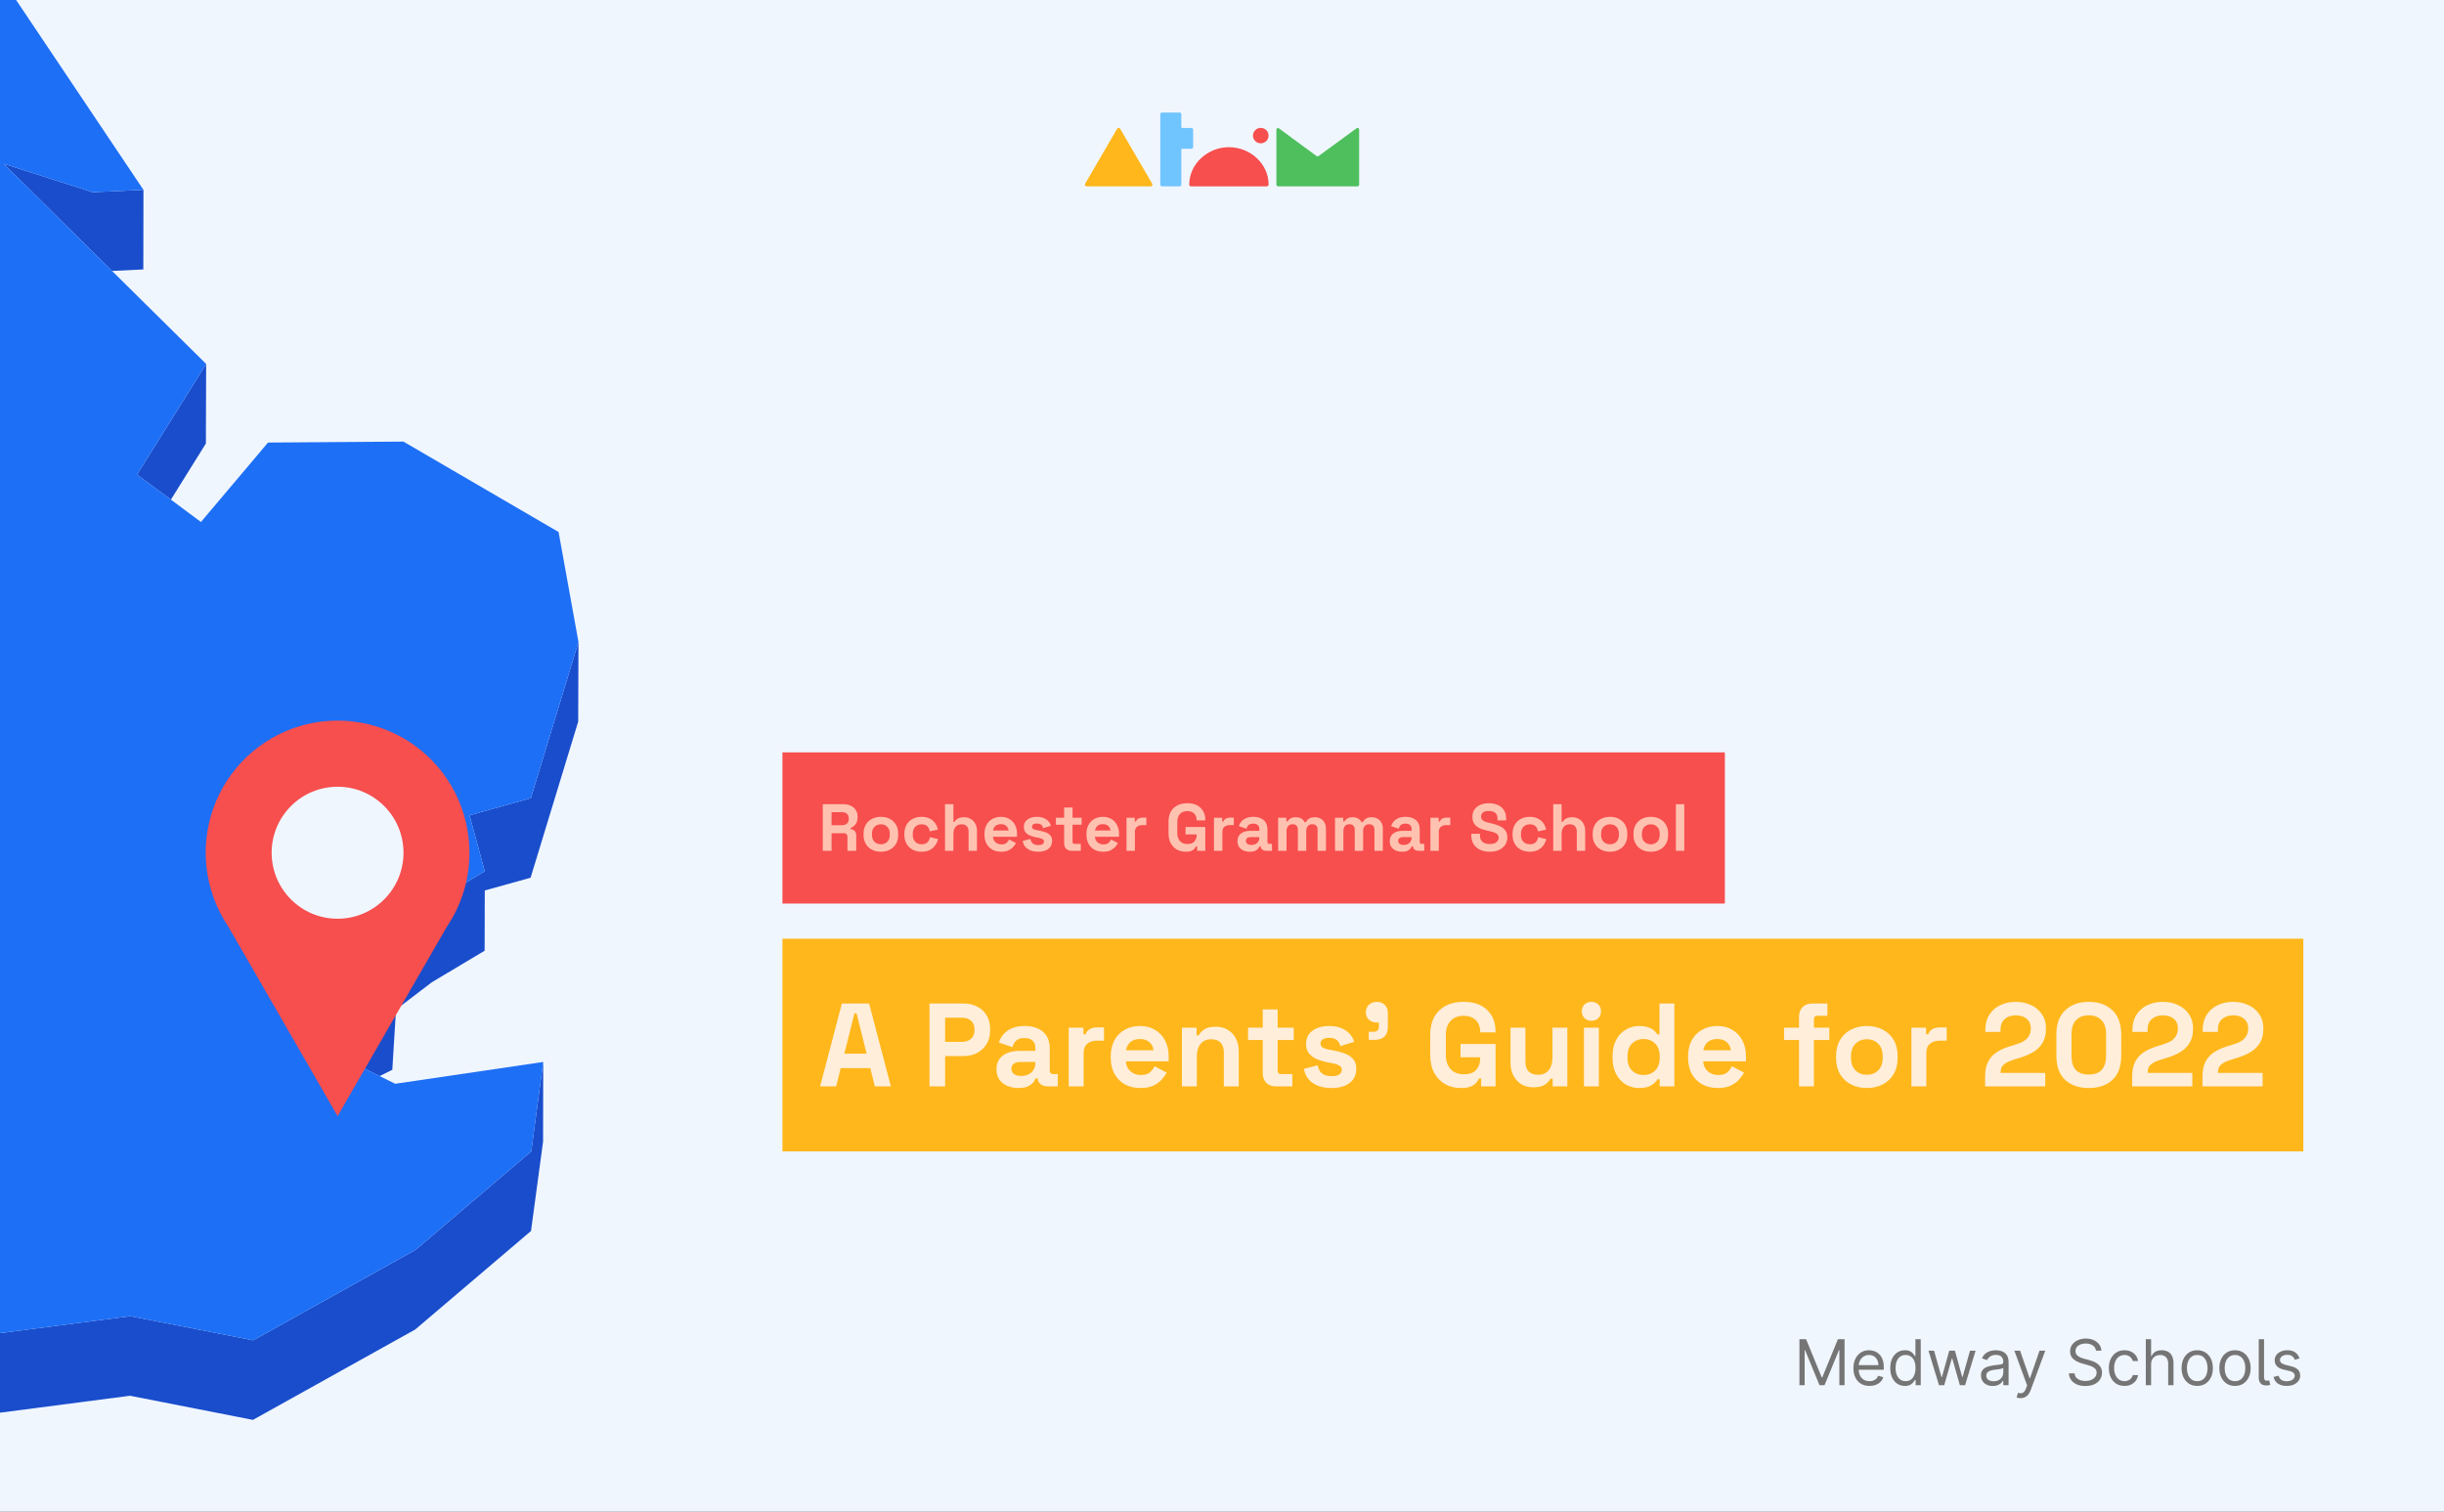
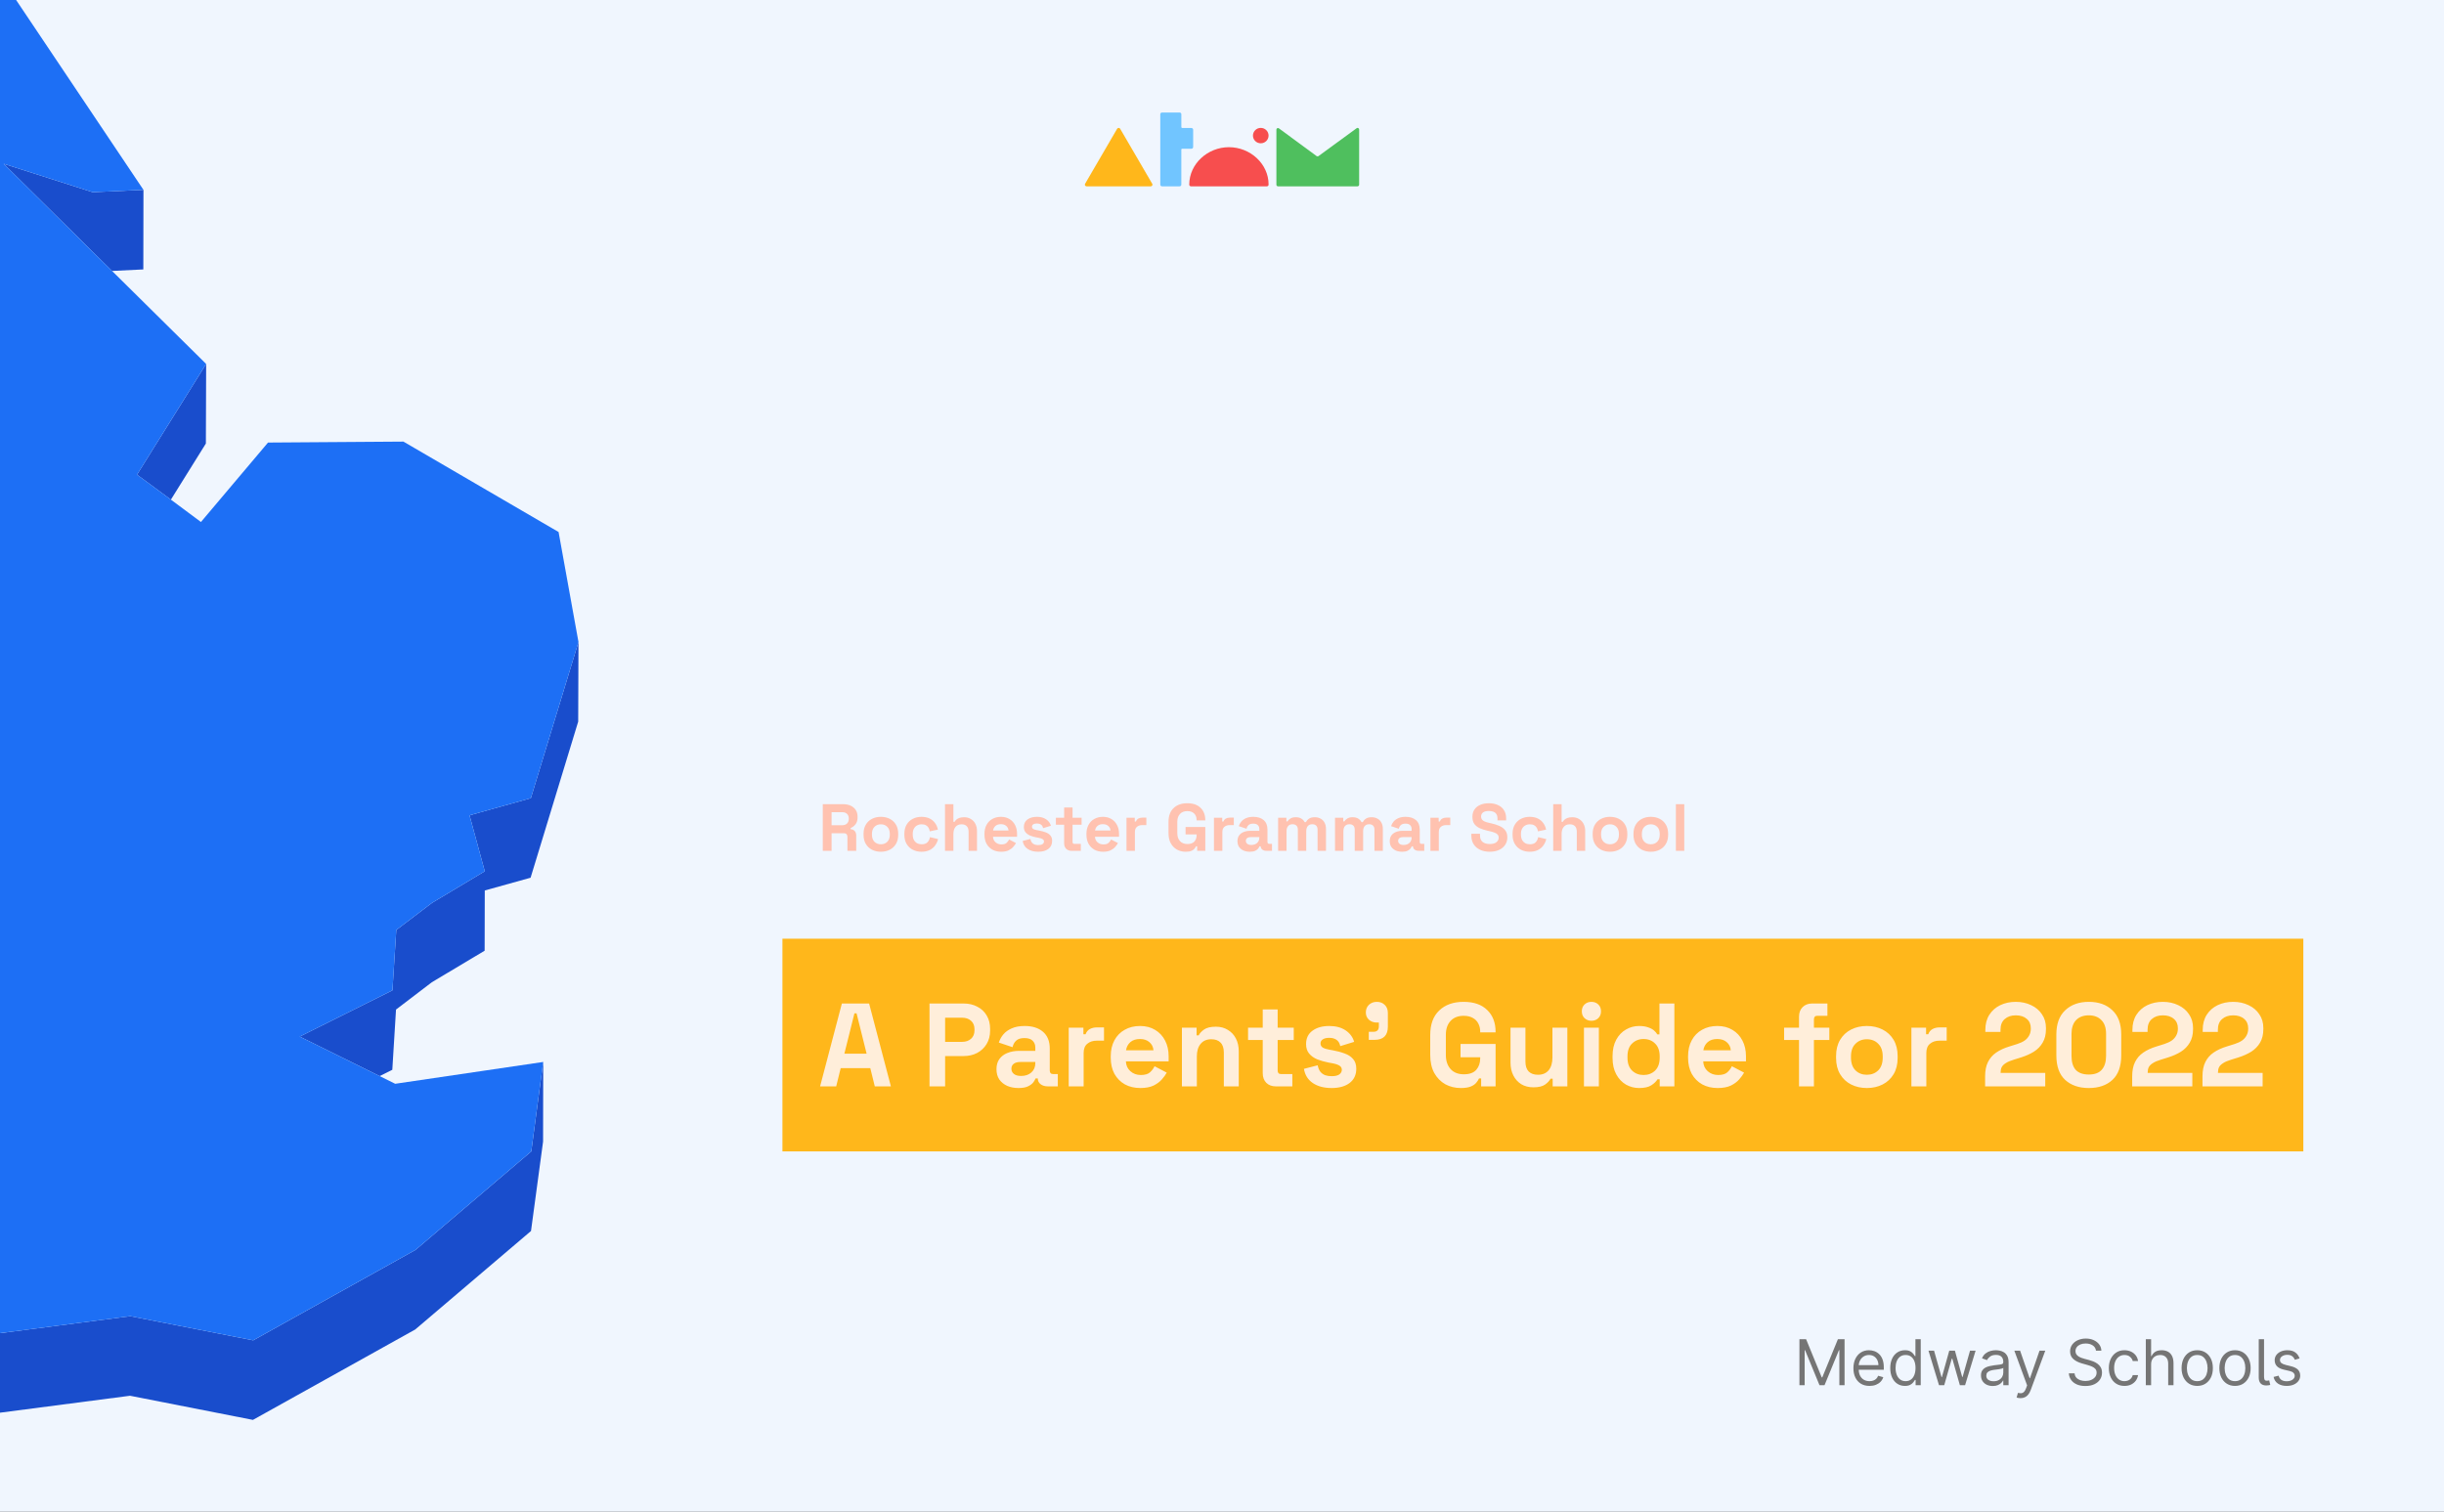
<svg xmlns="http://www.w3.org/2000/svg" width="1390" height="860" viewBox="0 0 1390 860" fill="none">
  <rect x="0" y="0" width="1390" height="860" fill="#333333" stroke="none" />
  <g clip-path="url(#clip0_40_2033)">
    <rect width="1390" height="860" fill="#F0F6FE" />
    <path d="M63.724 154.127L81.513 153.268L81.591 108.004L52.723 109.33L2.086 93.176L52.645 143.201L63.724 154.127Z" fill="#194DCC" />
    <path d="M97.196 284.224L117.091 252.304L117.247 207.04L77.924 270.02L97.196 284.224Z" fill="#194DCC" />
    <path d="M301.926 454.044L267.05 463.8L275.711 495.641L245.75 513.591L225.386 529.043L223.202 563.382L170.458 589.682L215.946 612.159L223.124 608.569L225.23 574.308L245.594 558.777L275.633 540.828L275.711 506.567L301.77 499.309L328.844 410.497L329 365.232L301.926 454.044Z" fill="#194DCC" />
    <path d="M236.309 711.039L144.009 762.469L74.101 748.733L-49.799 764.888L-95.52 766.371L-153.178 784.555L-169.875 813.04L-238.379 825.293L-263.736 807.733L-391.302 814.445L-404.176 871.338L-447.244 901.15L-579.804 887.805L-628.959 917.773L-637.151 947.352L-652.599 968.735L-676.942 939.313L-728.593 946.805L-728.749 991.992L-677.02 984.578L-652.755 1014L-637.307 992.616L-629.037 962.96L-579.882 933.07L-447.401 946.415L-404.254 916.603L-391.458 859.71L-263.892 852.998L-238.457 870.558L-169.953 858.305L-153.256 829.82L-95.676 811.636L-49.955 810.153L73.945 793.998L143.853 807.733L236.153 756.303L302.004 700.269L308.87 649.385L308.948 604.12L302.16 655.004L236.309 711.039Z" fill="#194DCC" />
    <path d="M223.202 563.382L225.386 529.043L245.75 513.591L275.711 495.641L267.05 463.8L301.926 454.044L329 365.232L317.687 302.642L229.444 251.212L152.435 251.758L114.283 296.945L97.196 284.224L77.924 270.02L117.247 207.04L63.724 154.127L52.645 143.201L2.086 93.176L52.723 109.33L81.591 108.004L-47.302 -84.215L-114.947 -107.004L-173.776 -270.893L-177.755 -314.675L-315.777 -426.042L-340.822 -418.159L-372.577 -408.17L-389.04 -403.019L-419.156 -413.477L-372.499 -450.469L-307.662 -476.847L-334.892 -501.197L-353.696 -517.898L-253.671 -668.754L-245.557 -713.707L-214.504 -749.372L-273.801 -802.207L-436.243 -794.013L-480.092 -771.848L-526.281 -748.514L-475.02 -824.449L-479.702 -827.961L-505.293 -846.769L-391.77 -963.287L-395.516 -984.592L-387.245 -1013L-429.377 -1012.69L-562.639 -962.194L-574.889 -994.036L-599.934 -961.96L-614.602 -999.655L-635.044 -993.645L-673.899 -862.144L-645.967 -826.868L-673.977 -826.712L-702.534 -826.478L-725.862 -715.268L-702.768 -684.675L-708.385 -646.746L-714.237 -607.725L-777.747 -573.074L-771.349 -517.586L-775.718 -508.845L-795.068 -470.136L-773.378 -461.941L-657.359 -564.411L-652.443 -549.037L-657.437 -540.998L-687.007 -493.08L-705.967 -462.41L-698.476 -423.466L-702.065 -395.917L-720.167 -254.27L-699.725 -254.426L-672.807 -365.715L-659.621 -371.724L-624.589 -349.482L-572.314 -287.204L-589.401 -262.152L-619.986 -217.122L-626.852 -165.067L-649.79 -164.911L-607.658 -94.283L-595.097 -101.385L-590.571 -139.313L-540.949 -101.775L-507.478 -131.587L-438.974 -150.942L-375.386 -174.979L-411.51 -116.135L-437.258 -74.148L-403.084 -10.543L-384.826 22.469L-336.609 32.771L-361.576 71.948L-361.03 149.912L-350.029 177.071L-361.186 182.3L-361.264 182.378L-370.392 186.671L-363.058 211.41L-370.47 210.942L-446.152 206.103L-496.555 226.55L-543.758 186.593L-576.059 209.303L-522.848 255.036L-547.737 278.995L-589.791 319.343L-557.334 326.211L-498.427 297.413L-477.361 381.231L-486.256 391.532L-556.32 472.775L-664.147 522.02L-638.711 550.115L-657.905 565.645L-651.819 575.089L-621.546 593.819L-580.741 582.893L-529.09 561.275L-440.847 609.115L-384.124 641.815L-274.971 578.522L-331.069 647.356L-333.098 657.423L-338.091 682.943L-377.414 683.177H-384.202L-390.912 683.256L-413.851 683.412L-516.138 698.24L-530.26 738.588L-587.529 809.919L-638.867 870.558L-708.385 914.73L-728.593 946.805L-676.942 939.313L-652.599 968.735L-637.151 947.352L-628.958 917.773L-579.804 887.805L-447.244 901.151L-404.176 871.338L-391.302 814.445L-263.736 807.734L-238.379 825.293L-169.875 813.04L-153.178 784.555L-95.52 766.371L-49.798 764.888L74.101 748.733L144.009 762.469L236.31 711.039L302.16 655.004L308.948 604.12L224.762 616.529L215.946 612.159L170.459 589.682L223.202 563.382Z" fill="#1D6FF5" />
-     <rect width="536" height="86" transform="translate(445 428)" fill="#F74E4E" />
    <path d="M467.949 484V457.47H479.47C481.138 457.47 482.591 457.761 483.829 458.342C485.067 458.923 486.027 459.744 486.709 460.805C487.391 461.866 487.732 463.117 487.732 464.557V465.012C487.732 466.604 487.353 467.892 486.595 468.878C485.837 469.863 484.902 470.583 483.791 471.038V471.72C484.801 471.771 485.585 472.125 486.141 472.782C486.696 473.413 486.974 474.26 486.974 475.321V484H481.972V476.041C481.972 475.435 481.807 474.942 481.479 474.563C481.176 474.184 480.658 473.994 479.925 473.994H472.951V484H467.949ZM472.951 469.446H478.94C480.127 469.446 481.049 469.131 481.706 468.499C482.388 467.842 482.73 466.983 482.73 465.922V465.543C482.73 464.481 482.401 463.635 481.744 463.003C481.087 462.346 480.152 462.018 478.94 462.018H472.951V469.446ZM500.991 484.531C499.121 484.531 497.441 484.152 495.95 483.394C494.46 482.636 493.285 481.536 492.426 480.096C491.567 478.656 491.137 476.925 491.137 474.904V474.298C491.137 472.276 491.567 470.545 492.426 469.105C493.285 467.665 494.46 466.566 495.95 465.808C497.441 465.05 499.121 464.671 500.991 464.671C502.861 464.671 504.541 465.05 506.032 465.808C507.523 466.566 508.697 467.665 509.556 469.105C510.416 470.545 510.845 472.276 510.845 474.298V474.904C510.845 476.925 510.416 478.656 509.556 480.096C508.697 481.536 507.523 482.636 506.032 483.394C504.541 484.152 502.861 484.531 500.991 484.531ZM500.991 480.286C502.457 480.286 503.669 479.818 504.629 478.883C505.59 477.923 506.07 476.559 506.07 474.79V474.411C506.07 472.643 505.59 471.291 504.629 470.356C503.695 469.396 502.482 468.916 500.991 468.916C499.526 468.916 498.313 469.396 497.353 470.356C496.393 471.291 495.912 472.643 495.912 474.411V474.79C495.912 476.559 496.393 477.923 497.353 478.883C498.313 479.818 499.526 480.286 500.991 480.286ZM524.084 484.531C522.265 484.531 520.61 484.152 519.119 483.394C517.653 482.636 516.491 481.536 515.632 480.096C514.773 478.656 514.343 476.913 514.343 474.866V474.335C514.343 472.289 514.773 470.545 515.632 469.105C516.491 467.665 517.653 466.566 519.119 465.808C520.61 465.05 522.265 464.671 524.084 464.671C525.878 464.671 527.419 464.987 528.708 465.618C529.996 466.25 531.032 467.122 531.815 468.234C532.624 469.32 533.154 470.558 533.407 471.948L528.783 472.933C528.682 472.175 528.455 471.493 528.101 470.887C527.747 470.28 527.242 469.8 526.585 469.446C525.953 469.093 525.158 468.916 524.197 468.916C523.237 468.916 522.366 469.131 521.582 469.56C520.824 469.964 520.218 470.583 519.763 471.417C519.334 472.226 519.119 473.224 519.119 474.411V474.79C519.119 475.978 519.334 476.988 519.763 477.822C520.218 478.631 520.824 479.25 521.582 479.679C522.366 480.084 523.237 480.286 524.197 480.286C525.638 480.286 526.724 479.919 527.457 479.187C528.215 478.429 528.695 477.443 528.897 476.23L533.521 477.33C533.192 478.669 532.624 479.894 531.815 481.006C531.032 482.092 529.996 482.951 528.708 483.583C527.419 484.215 525.878 484.531 524.084 484.531ZM537.46 484V457.47H542.235V467.513H542.918C543.12 467.109 543.436 466.705 543.865 466.301C544.295 465.896 544.863 465.568 545.571 465.315C546.303 465.037 547.226 464.898 548.337 464.898C549.803 464.898 551.079 465.239 552.165 465.922C553.277 466.579 554.136 467.501 554.742 468.688C555.349 469.851 555.652 471.215 555.652 472.782V484H550.877V473.161C550.877 471.746 550.523 470.684 549.815 469.977C549.133 469.27 548.148 468.916 546.859 468.916C545.394 468.916 544.257 469.408 543.448 470.394C542.64 471.354 542.235 472.706 542.235 474.449V484H537.46ZM569.38 484.531C567.51 484.531 565.855 484.139 564.415 483.356C563 482.547 561.888 481.423 561.08 479.983C560.297 478.517 559.905 476.799 559.905 474.828V474.373C559.905 472.403 560.297 470.697 561.08 469.257C561.863 467.791 562.962 466.667 564.377 465.884C565.792 465.075 567.434 464.671 569.304 464.671C571.149 464.671 572.753 465.088 574.117 465.922C575.482 466.73 576.543 467.867 577.301 469.333C578.059 470.773 578.438 472.453 578.438 474.373V476.003H564.756C564.807 477.292 565.287 478.34 566.196 479.149C567.106 479.957 568.218 480.362 569.531 480.362C570.871 480.362 571.856 480.071 572.488 479.49C573.119 478.909 573.599 478.264 573.928 477.557L577.832 479.604C577.478 480.261 576.96 480.981 576.278 481.764C575.621 482.522 574.736 483.179 573.625 483.735C572.513 484.265 571.098 484.531 569.38 484.531ZM564.794 472.44H573.587C573.486 471.354 573.044 470.482 572.26 469.825C571.502 469.168 570.504 468.84 569.266 468.84C567.978 468.84 566.954 469.168 566.196 469.825C565.438 470.482 564.971 471.354 564.794 472.44ZM590.496 484.531C588.045 484.531 586.036 484 584.47 482.939C582.903 481.878 581.956 480.362 581.627 478.391L586.024 477.254C586.2 478.138 586.491 478.833 586.895 479.338C587.325 479.844 587.843 480.21 588.449 480.437C589.081 480.64 589.763 480.741 590.496 480.741C591.608 480.741 592.429 480.551 592.959 480.172C593.49 479.768 593.755 479.275 593.755 478.694C593.755 478.113 593.503 477.671 592.997 477.367C592.492 477.039 591.683 476.774 590.572 476.572L589.51 476.382C588.197 476.129 586.996 475.788 585.91 475.359C584.823 474.904 583.952 474.285 583.295 473.502C582.638 472.718 582.309 471.708 582.309 470.47C582.309 468.6 582.992 467.172 584.356 466.187C585.72 465.176 587.514 464.671 589.738 464.671C591.835 464.671 593.578 465.138 594.968 466.073C596.358 467.008 597.267 468.234 597.697 469.75L593.263 471.114C593.06 470.154 592.643 469.472 592.012 469.067C591.405 468.663 590.647 468.461 589.738 468.461C588.828 468.461 588.133 468.625 587.653 468.954C587.173 469.257 586.933 469.686 586.933 470.242C586.933 470.849 587.186 471.303 587.691 471.607C588.197 471.885 588.879 472.099 589.738 472.251L590.799 472.44C592.214 472.693 593.49 473.034 594.627 473.464C595.789 473.868 596.699 474.462 597.356 475.245C598.038 476.003 598.379 477.039 598.379 478.353C598.379 480.324 597.659 481.852 596.219 482.939C594.804 484 592.896 484.531 590.496 484.531ZM609.395 484C608.157 484 607.146 483.621 606.363 482.863C605.605 482.08 605.226 481.044 605.226 479.755V469.143H600.526V465.202H605.226V459.365H610.001V465.202H615.155V469.143H610.001V478.921C610.001 479.679 610.355 480.058 611.062 480.058H614.701V484H609.395ZM627.377 484.531C625.508 484.531 623.853 484.139 622.412 483.356C620.997 482.547 619.886 481.423 619.077 479.983C618.294 478.517 617.902 476.799 617.902 474.828V474.373C617.902 472.403 618.294 470.697 619.077 469.257C619.86 467.791 620.96 466.667 622.374 465.884C623.789 465.075 625.432 464.671 627.301 464.671C629.146 464.671 630.75 465.088 632.115 465.922C633.479 466.73 634.54 467.867 635.298 469.333C636.056 470.773 636.435 472.453 636.435 474.373V476.003H622.753C622.804 477.292 623.284 478.34 624.194 479.149C625.103 479.957 626.215 480.362 627.529 480.362C628.868 480.362 629.853 480.071 630.485 479.49C631.117 478.909 631.597 478.264 631.925 477.557L635.829 479.604C635.475 480.261 634.957 480.981 634.275 481.764C633.618 482.522 632.734 483.179 631.622 483.735C630.51 484.265 629.095 484.531 627.377 484.531ZM622.791 472.44H631.584C631.483 471.354 631.041 470.482 630.258 469.825C629.5 469.168 628.502 468.84 627.264 468.84C625.975 468.84 624.952 469.168 624.194 469.825C623.436 470.482 622.968 471.354 622.791 472.44ZM640.686 484V465.202H645.385V467.324H646.068C646.345 466.566 646.8 466.01 647.432 465.656C648.089 465.303 648.847 465.126 649.706 465.126H651.98V469.371H649.63C648.417 469.371 647.419 469.699 646.636 470.356C645.853 470.988 645.461 471.973 645.461 473.312V484H640.686ZM674.356 484.531C672.537 484.531 670.882 484.126 669.391 483.318C667.925 482.484 666.751 481.284 665.866 479.717C665.007 478.125 664.578 476.193 664.578 473.919V467.551C664.578 464.14 665.538 461.525 667.458 459.706C669.378 457.862 671.981 456.939 675.265 456.939C678.525 456.939 681.039 457.811 682.807 459.554C684.601 461.273 685.498 463.61 685.498 466.566V466.718H680.571V466.414C680.571 465.48 680.369 464.633 679.965 463.875C679.586 463.117 679.005 462.523 678.222 462.094C677.438 461.639 676.453 461.412 675.265 461.412C673.497 461.412 672.107 461.955 671.096 463.041C670.086 464.128 669.58 465.606 669.58 467.476V473.994C669.58 475.839 670.086 477.33 671.096 478.467C672.107 479.578 673.522 480.134 675.341 480.134C677.16 480.134 678.487 479.654 679.321 478.694C680.154 477.734 680.571 476.521 680.571 475.056V474.677H674.28V470.432H685.498V484H680.875V481.461H680.192C680.016 481.89 679.725 482.345 679.321 482.825C678.942 483.305 678.361 483.709 677.577 484.038C676.794 484.366 675.72 484.531 674.356 484.531ZM690.43 484V465.202H695.129V467.324H695.811C696.089 466.566 696.544 466.01 697.176 465.656C697.833 465.303 698.591 465.126 699.45 465.126H701.724V469.371H699.374C698.161 469.371 697.163 469.699 696.38 470.356C695.597 470.988 695.205 471.973 695.205 473.312V484H690.43ZM710.849 484.531C709.51 484.531 708.309 484.303 707.248 483.848C706.187 483.368 705.341 482.686 704.709 481.802C704.103 480.892 703.799 479.793 703.799 478.504C703.799 477.216 704.103 476.142 704.709 475.283C705.341 474.399 706.2 473.742 707.286 473.312C708.398 472.857 709.661 472.63 711.076 472.63H716.231V471.569C716.231 470.684 715.953 469.964 715.397 469.408C714.841 468.827 713.957 468.537 712.744 468.537C711.556 468.537 710.672 468.815 710.091 469.371C709.51 469.901 709.131 470.596 708.954 471.455L704.557 469.977C704.861 469.017 705.341 468.145 705.998 467.362C706.68 466.553 707.577 465.909 708.688 465.429C709.825 464.924 711.202 464.671 712.82 464.671C715.296 464.671 717.254 465.29 718.694 466.528C720.134 467.766 720.854 469.56 720.854 471.91V478.921C720.854 479.679 721.208 480.058 721.916 480.058H723.432V484H720.248C719.313 484 718.542 483.773 717.936 483.318C717.33 482.863 717.026 482.257 717.026 481.499V481.461H716.306C716.205 481.764 715.978 482.168 715.624 482.673C715.27 483.154 714.715 483.583 713.957 483.962C713.199 484.341 712.163 484.531 710.849 484.531ZM711.683 480.665C713.022 480.665 714.108 480.298 714.942 479.566C715.801 478.808 716.231 477.81 716.231 476.572V476.193H711.417C710.533 476.193 709.838 476.382 709.333 476.761C708.827 477.14 708.575 477.671 708.575 478.353C708.575 479.035 708.84 479.591 709.371 480.02C709.901 480.45 710.672 480.665 711.683 480.665ZM726.923 484V465.202H731.623V467.248H732.305C732.633 466.617 733.177 466.073 733.935 465.618C734.693 465.138 735.691 464.898 736.929 464.898C738.268 464.898 739.342 465.164 740.15 465.694C740.959 466.2 741.578 466.869 742.007 467.703H742.689C743.119 466.894 743.725 466.225 744.509 465.694C745.292 465.164 746.404 464.898 747.844 464.898C749.006 464.898 750.055 465.151 750.99 465.656C751.95 466.136 752.708 466.882 753.264 467.892C753.845 468.878 754.135 470.129 754.135 471.645V484H749.36V471.986C749.36 470.95 749.095 470.179 748.564 469.674C748.033 469.143 747.288 468.878 746.328 468.878C745.241 468.878 744.395 469.232 743.789 469.939C743.207 470.621 742.917 471.607 742.917 472.895V484H738.141V471.986C738.141 470.95 737.876 470.179 737.346 469.674C736.815 469.143 736.07 468.878 735.109 468.878C734.023 468.878 733.177 469.232 732.57 469.939C731.989 470.621 731.698 471.607 731.698 472.895V484H726.923ZM759.271 484V465.202H763.971V467.248H764.653C764.982 466.617 765.525 466.073 766.283 465.618C767.041 465.138 768.039 464.898 769.277 464.898C770.616 464.898 771.69 465.164 772.498 465.694C773.307 466.2 773.926 466.869 774.356 467.703H775.038C775.467 466.894 776.074 466.225 776.857 465.694C777.64 465.164 778.752 464.898 780.192 464.898C781.354 464.898 782.403 465.151 783.338 465.656C784.298 466.136 785.056 466.882 785.612 467.892C786.193 468.878 786.484 470.129 786.484 471.645V484H781.708V471.986C781.708 470.95 781.443 470.179 780.912 469.674C780.382 469.143 779.636 468.878 778.676 468.878C777.59 468.878 776.743 469.232 776.137 469.939C775.556 470.621 775.265 471.607 775.265 472.895V484H770.49V471.986C770.49 470.95 770.224 470.179 769.694 469.674C769.163 469.143 768.418 468.878 767.458 468.878C766.371 468.878 765.525 469.232 764.918 469.939C764.337 470.621 764.047 471.607 764.047 472.895V484H759.271ZM797.456 484.531C796.117 484.531 794.917 484.303 793.856 483.848C792.794 483.368 791.948 482.686 791.316 481.802C790.71 480.892 790.407 479.793 790.407 478.504C790.407 477.216 790.71 476.142 791.316 475.283C791.948 474.399 792.807 473.742 793.894 473.312C795.005 472.857 796.269 472.63 797.684 472.63H802.838V471.569C802.838 470.684 802.56 469.964 802.004 469.408C801.448 468.827 800.564 468.537 799.351 468.537C798.164 468.537 797.279 468.815 796.698 469.371C796.117 469.901 795.738 470.596 795.561 471.455L791.165 469.977C791.468 469.017 791.948 468.145 792.605 467.362C793.287 466.553 794.184 465.909 795.296 465.429C796.433 464.924 797.81 464.671 799.427 464.671C801.903 464.671 803.861 465.29 805.301 466.528C806.742 467.766 807.462 469.56 807.462 471.91V478.921C807.462 479.679 807.815 480.058 808.523 480.058H810.039V484H806.855C805.92 484 805.15 483.773 804.543 483.318C803.937 482.863 803.634 482.257 803.634 481.499V481.461H802.914C802.813 481.764 802.585 482.168 802.232 482.673C801.878 483.154 801.322 483.583 800.564 483.962C799.806 484.341 798.77 484.531 797.456 484.531ZM798.29 480.665C799.629 480.665 800.716 480.298 801.549 479.566C802.408 478.808 802.838 477.81 802.838 476.572V476.193H798.025C797.14 476.193 796.445 476.382 795.94 476.761C795.435 477.14 795.182 477.671 795.182 478.353C795.182 479.035 795.447 479.591 795.978 480.02C796.509 480.45 797.279 480.665 798.29 480.665ZM813.531 484V465.202H818.23V467.324H818.912C819.19 466.566 819.645 466.01 820.277 465.656C820.934 465.303 821.692 465.126 822.551 465.126H824.825V469.371H822.475C821.262 469.371 820.264 469.699 819.481 470.356C818.698 470.988 818.306 471.973 818.306 473.312V484H813.531ZM847.238 484.531C845.192 484.531 843.385 484.164 841.819 483.431C840.252 482.699 839.027 481.65 838.142 480.286C837.258 478.921 836.816 477.279 836.816 475.359V474.298H841.743V475.359C841.743 476.951 842.236 478.151 843.221 478.959C844.206 479.743 845.546 480.134 847.238 480.134C848.957 480.134 850.233 479.793 851.066 479.111C851.925 478.429 852.355 477.557 852.355 476.496C852.355 475.763 852.14 475.169 851.711 474.714C851.306 474.26 850.7 473.893 849.891 473.615C849.108 473.312 848.148 473.034 847.011 472.782L846.139 472.592C844.32 472.188 842.754 471.682 841.44 471.076C840.151 470.444 839.153 469.623 838.446 468.613C837.763 467.602 837.422 466.288 837.422 464.671C837.422 463.054 837.801 461.677 838.559 460.54C839.343 459.378 840.429 458.493 841.819 457.887C843.234 457.255 844.889 456.939 846.784 456.939C848.679 456.939 850.359 457.268 851.824 457.925C853.315 458.556 854.477 459.517 855.311 460.805C856.17 462.069 856.6 463.66 856.6 465.581V466.718H851.673V465.581C851.673 464.57 851.471 463.761 851.066 463.155C850.687 462.523 850.131 462.069 849.399 461.791C848.666 461.487 847.794 461.336 846.784 461.336C845.268 461.336 844.143 461.626 843.411 462.207C842.703 462.763 842.349 463.534 842.349 464.519C842.349 465.176 842.514 465.732 842.842 466.187C843.196 466.642 843.714 467.021 844.396 467.324C845.078 467.627 845.95 467.892 847.011 468.12L847.883 468.309C849.778 468.714 851.42 469.232 852.81 469.863C854.225 470.495 855.324 471.329 856.107 472.365C856.89 473.401 857.282 474.727 857.282 476.344C857.282 477.961 856.865 479.389 856.031 480.627C855.223 481.84 854.06 482.8 852.544 483.507C851.054 484.19 849.285 484.531 847.238 484.531ZM869.995 484.531C868.176 484.531 866.521 484.152 865.03 483.394C863.565 482.636 862.403 481.536 861.544 480.096C860.684 478.656 860.255 476.913 860.255 474.866V474.335C860.255 472.289 860.684 470.545 861.544 469.105C862.403 467.665 863.565 466.566 865.03 465.808C866.521 465.05 868.176 464.671 869.995 464.671C871.789 464.671 873.33 464.987 874.619 465.618C875.908 466.25 876.944 467.122 877.727 468.234C878.535 469.32 879.066 470.558 879.319 471.948L874.695 472.933C874.594 472.175 874.366 471.493 874.013 470.887C873.659 470.28 873.154 469.8 872.497 469.446C871.865 469.093 871.069 468.916 870.109 468.916C869.149 468.916 868.277 469.131 867.494 469.56C866.736 469.964 866.129 470.583 865.675 471.417C865.245 472.226 865.03 473.224 865.03 474.411V474.79C865.03 475.978 865.245 476.988 865.675 477.822C866.129 478.631 866.736 479.25 867.494 479.679C868.277 480.084 869.149 480.286 870.109 480.286C871.549 480.286 872.636 479.919 873.368 479.187C874.126 478.429 874.606 477.443 874.809 476.23L879.432 477.33C879.104 478.669 878.535 479.894 877.727 481.006C876.944 482.092 875.908 482.951 874.619 483.583C873.33 484.215 871.789 484.531 869.995 484.531ZM883.372 484V457.47H888.147V467.513H888.829C889.031 467.109 889.347 466.705 889.777 466.301C890.206 465.896 890.775 465.568 891.482 465.315C892.215 465.037 893.137 464.898 894.249 464.898C895.714 464.898 896.99 465.239 898.077 465.922C899.189 466.579 900.048 467.501 900.654 468.688C901.26 469.851 901.564 471.215 901.564 472.782V484H896.788V473.161C896.788 471.746 896.434 470.684 895.727 469.977C895.045 469.27 894.059 468.916 892.771 468.916C891.305 468.916 890.168 469.408 889.36 470.394C888.551 471.354 888.147 472.706 888.147 474.449V484H883.372ZM915.67 484.531C913.801 484.531 912.12 484.152 910.63 483.394C909.139 482.636 907.964 481.536 907.105 480.096C906.246 478.656 905.816 476.925 905.816 474.904V474.298C905.816 472.276 906.246 470.545 907.105 469.105C907.964 467.665 909.139 466.566 910.63 465.808C912.12 465.05 913.801 464.671 915.67 464.671C917.54 464.671 919.22 465.05 920.711 465.808C922.202 466.566 923.377 467.665 924.236 469.105C925.095 470.545 925.524 472.276 925.524 474.298V474.904C925.524 476.925 925.095 478.656 924.236 480.096C923.377 481.536 922.202 482.636 920.711 483.394C919.22 484.152 917.54 484.531 915.67 484.531ZM915.67 480.286C917.136 480.286 918.349 479.818 919.309 478.883C920.269 477.923 920.749 476.559 920.749 474.79V474.411C920.749 472.643 920.269 471.291 919.309 470.356C918.374 469.396 917.161 468.916 915.67 468.916C914.205 468.916 912.992 469.396 912.032 470.356C911.072 471.291 910.592 472.643 910.592 474.411V474.79C910.592 476.559 911.072 477.923 912.032 478.883C912.992 479.818 914.205 480.286 915.67 480.286ZM938.877 484.531C937.007 484.531 935.327 484.152 933.836 483.394C932.345 482.636 931.17 481.536 930.311 480.096C929.452 478.656 929.023 476.925 929.023 474.904V474.298C929.023 472.276 929.452 470.545 930.311 469.105C931.17 467.665 932.345 466.566 933.836 465.808C935.327 465.05 937.007 464.671 938.877 464.671C940.746 464.671 942.427 465.05 943.917 465.808C945.408 466.566 946.583 467.665 947.442 469.105C948.301 470.545 948.731 472.276 948.731 474.298V474.904C948.731 476.925 948.301 478.656 947.442 480.096C946.583 481.536 945.408 482.636 943.917 483.394C942.427 484.152 940.746 484.531 938.877 484.531ZM938.877 480.286C940.342 480.286 941.555 479.818 942.515 478.883C943.475 477.923 943.955 476.559 943.955 474.79V474.411C943.955 472.643 943.475 471.291 942.515 470.356C941.58 469.396 940.367 468.916 938.877 468.916C937.411 468.916 936.198 469.396 935.238 470.356C934.278 471.291 933.798 472.643 933.798 474.411V474.79C933.798 476.559 934.278 477.923 935.238 478.883C936.198 479.818 937.411 480.286 938.877 480.286ZM953.139 484V457.47H957.914V484H953.139Z" fill="#FFC2B0" />
    <rect width="865" height="121" transform="translate(445 534)" fill="#FFB71B" />
    <path d="M466.419 618L478.81 570.862H494.298L506.688 618H497.53L494.971 607.63H478.136L475.577 618H466.419ZM480.224 599.414H492.884L487.16 576.451H485.948L480.224 599.414ZM528.64 618V570.862H548.034C550.997 570.862 553.6 571.468 555.845 572.68C558.135 573.847 559.908 575.508 561.165 577.663C562.467 579.818 563.118 582.377 563.118 585.34V586.283C563.118 589.201 562.444 591.76 561.098 593.96C559.796 596.114 558 597.798 555.71 599.01C553.466 600.177 550.907 600.761 548.034 600.761H537.529V618H528.64ZM537.529 592.68H547.158C549.268 592.68 550.974 592.097 552.276 590.929C553.578 589.762 554.229 588.168 554.229 586.148V585.475C554.229 583.455 553.578 581.861 552.276 580.694C550.974 579.526 549.268 578.943 547.158 578.943H537.529V592.68ZM579.262 618.943C576.883 618.943 574.751 618.539 572.865 617.731C570.98 616.878 569.476 615.666 568.353 614.094C567.276 612.478 566.737 610.525 566.737 608.236C566.737 605.946 567.276 604.038 568.353 602.512C569.476 600.941 571.002 599.773 572.933 599.01C574.908 598.202 577.152 597.798 579.667 597.798H588.825V595.912C588.825 594.341 588.331 593.062 587.343 592.074C586.356 591.042 584.784 590.525 582.629 590.525C580.519 590.525 578.948 591.019 577.916 592.007C576.883 592.95 576.21 594.184 575.895 595.71L568.084 593.084C568.623 591.378 569.476 589.829 570.643 588.438C571.855 587.001 573.449 585.856 575.424 585.003C577.444 584.106 579.891 583.657 582.764 583.657C587.164 583.657 590.643 584.756 593.202 586.956C595.761 589.156 597.04 592.343 597.04 596.519V608.976C597.04 610.323 597.669 610.997 598.926 610.997H601.619V618H595.963C594.302 618 592.933 617.596 591.855 616.788C590.778 615.98 590.239 614.902 590.239 613.556V613.488H588.959C588.78 614.027 588.376 614.745 587.747 615.643C587.119 616.496 586.131 617.259 584.784 617.933C583.438 618.606 581.597 618.943 579.262 618.943ZM580.744 612.074C583.123 612.074 585.054 611.423 586.535 610.121C588.062 608.774 588.825 607.001 588.825 604.801V604.128H580.273C578.701 604.128 577.467 604.465 576.569 605.138C575.671 605.811 575.222 606.754 575.222 607.966C575.222 609.178 575.693 610.166 576.636 610.929C577.579 611.692 578.948 612.074 580.744 612.074ZM607.823 618V584.599H616.173V588.37H617.385C617.879 587.024 618.687 586.036 619.81 585.407C620.977 584.779 622.324 584.465 623.85 584.465H627.89V592.007H623.715C621.56 592.007 619.787 592.59 618.395 593.758C617.004 594.88 616.308 596.631 616.308 599.01V618H607.823ZM648.557 618.943C645.235 618.943 642.295 618.247 639.736 616.855C637.222 615.419 635.247 613.421 633.81 610.862C632.418 608.258 631.722 605.205 631.722 601.704V600.896C631.722 597.394 632.418 594.364 633.81 591.805C635.202 589.201 637.155 587.203 639.669 585.811C642.183 584.375 645.101 583.657 648.423 583.657C651.7 583.657 654.551 584.397 656.975 585.879C659.399 587.315 661.285 589.336 662.631 591.939C663.978 594.498 664.652 597.484 664.652 600.896V603.791H640.342C640.432 606.081 641.285 607.944 642.901 609.38C644.517 610.817 646.492 611.535 648.827 611.535C651.206 611.535 652.957 611.019 654.079 609.987C655.202 608.954 656.055 607.809 656.638 606.552L663.574 610.189C662.946 611.356 662.025 612.635 660.813 614.027C659.646 615.374 658.075 616.541 656.1 617.529C654.124 618.471 651.61 618.943 648.557 618.943ZM640.409 597.461H656.032C655.853 595.531 655.067 593.982 653.675 592.815C652.328 591.648 650.555 591.064 648.355 591.064C646.066 591.064 644.248 591.648 642.901 592.815C641.554 593.982 640.724 595.531 640.409 597.461ZM672.204 618V584.599H680.554V588.976H681.766C682.305 587.809 683.315 586.709 684.796 585.677C686.278 584.599 688.523 584.061 691.53 584.061C694.134 584.061 696.401 584.667 698.332 585.879C700.307 587.046 701.833 588.685 702.911 590.795C703.988 592.86 704.527 595.284 704.527 598.067V618H696.042V598.741C696.042 596.227 695.414 594.341 694.157 593.084C692.944 591.827 691.194 591.199 688.904 591.199C686.3 591.199 684.28 592.074 682.843 593.825C681.407 595.531 680.689 597.933 680.689 601.03V618H672.204ZM725.573 618C723.374 618 721.578 617.327 720.186 615.98C718.839 614.588 718.166 612.747 718.166 610.458V591.603H709.816V584.599H718.166V574.229H726.651V584.599H735.809V591.603H726.651V608.976C726.651 610.323 727.279 610.997 728.536 610.997H735.001V618H725.573ZM757.362 618.943C753.007 618.943 749.438 618 746.654 616.114C743.871 614.229 742.188 611.535 741.604 608.034L749.415 606.013C749.73 607.585 750.246 608.819 750.964 609.717C751.727 610.615 752.648 611.266 753.725 611.67C754.847 612.029 756.06 612.209 757.362 612.209C759.337 612.209 760.796 611.872 761.739 611.199C762.681 610.48 763.153 609.605 763.153 608.572C763.153 607.54 762.704 606.754 761.806 606.215C760.908 605.632 759.471 605.161 757.496 604.801L755.611 604.465C753.276 604.016 751.144 603.41 749.213 602.646C747.283 601.838 745.734 600.739 744.567 599.347C743.4 597.955 742.816 596.159 742.816 593.96C742.816 590.638 744.028 588.101 746.452 586.35C748.877 584.554 752.064 583.657 756.015 583.657C759.741 583.657 762.838 584.487 765.308 586.148C767.777 587.809 769.393 589.987 770.156 592.68L762.277 595.104C761.918 593.398 761.177 592.186 760.055 591.468C758.978 590.75 757.631 590.391 756.015 590.391C754.399 590.391 753.164 590.682 752.311 591.266C751.458 591.805 751.032 592.568 751.032 593.556C751.032 594.633 751.48 595.441 752.378 595.98C753.276 596.474 754.488 596.855 756.015 597.125L757.9 597.461C760.414 597.91 762.681 598.516 764.702 599.279C766.767 599.998 768.383 601.053 769.55 602.444C770.762 603.791 771.368 605.632 771.368 607.966C771.368 611.468 770.089 614.184 767.53 616.114C765.016 618 761.626 618.943 757.362 618.943ZM778.489 591.535V586.956H781.115C783.18 586.956 784.213 585.924 784.213 583.859V581.704H783.068C781.272 581.704 779.768 581.165 778.556 580.088C777.389 579.01 776.805 577.641 776.805 575.98C776.805 574.184 777.389 572.725 778.556 571.603C779.768 570.48 781.272 569.919 783.068 569.919C784.909 569.919 786.413 570.503 787.58 571.67C788.747 572.792 789.331 574.319 789.331 576.249V583.993C789.331 589.021 786.817 591.535 781.789 591.535H778.489ZM830.802 618.943C827.57 618.943 824.629 618.224 821.981 616.788C819.377 615.306 817.289 613.174 815.718 610.391C814.192 607.562 813.428 604.128 813.428 600.088V588.774C813.428 582.714 815.134 578.067 818.546 574.835C821.958 571.558 826.582 569.919 832.418 569.919C838.209 569.919 842.676 571.468 845.819 574.566C849.006 577.618 850.6 581.771 850.6 587.024V587.293H841.846V586.754C841.846 585.093 841.487 583.589 840.768 582.242C840.095 580.896 839.062 579.841 837.671 579.077C836.279 578.269 834.528 577.865 832.418 577.865C829.276 577.865 826.807 578.831 825.011 580.761C823.215 582.691 822.317 585.318 822.317 588.64V600.222C822.317 603.499 823.215 606.148 825.011 608.168C826.807 610.144 829.321 611.131 832.553 611.131C835.785 611.131 838.142 610.278 839.624 608.572C841.105 606.866 841.846 604.712 841.846 602.108V601.434H830.667V593.892H850.6V618H842.385V613.488H841.172C840.858 614.251 840.342 615.059 839.624 615.912C838.95 616.765 837.918 617.484 836.526 618.067C835.134 618.651 833.226 618.943 830.802 618.943ZM872.089 618.539C869.485 618.539 867.195 617.955 865.22 616.788C863.29 615.576 861.786 613.915 860.708 611.805C859.631 609.695 859.092 607.27 859.092 604.532V584.599H867.577V603.859C867.577 606.373 868.183 608.258 869.395 609.515C870.652 610.772 872.426 611.401 874.715 611.401C877.319 611.401 879.339 610.548 880.776 608.842C882.212 607.091 882.931 604.667 882.931 601.569V584.599H891.415V618H883.065V613.623H881.853C881.314 614.745 880.304 615.845 878.823 616.923C877.341 618 875.097 618.539 872.089 618.539ZM900.857 618V584.599H909.342V618H900.857ZM905.1 580.694C903.573 580.694 902.271 580.2 901.194 579.212C900.161 578.225 899.645 576.923 899.645 575.306C899.645 573.69 900.161 572.388 901.194 571.401C902.271 570.413 903.573 569.919 905.1 569.919C906.671 569.919 907.973 570.413 909.005 571.401C910.038 572.388 910.554 573.69 910.554 575.306C910.554 576.923 910.038 578.225 909.005 579.212C907.973 580.2 906.671 580.694 905.1 580.694ZM932.212 618.943C929.564 618.943 927.072 618.292 924.738 616.99C922.448 615.643 920.608 613.69 919.216 611.131C917.824 608.572 917.128 605.475 917.128 601.838V600.761C917.128 597.125 917.824 594.027 919.216 591.468C920.608 588.909 922.448 586.979 924.738 585.677C927.027 584.33 929.519 583.657 932.212 583.657C934.233 583.657 935.916 583.904 937.263 584.397C938.655 584.846 939.777 585.43 940.63 586.148C941.483 586.866 942.134 587.63 942.583 588.438H943.795V570.862H952.28V618H943.93V613.96H942.717C941.954 615.217 940.765 616.361 939.148 617.394C937.577 618.426 935.265 618.943 932.212 618.943ZM934.771 611.535C937.375 611.535 939.553 610.705 941.303 609.044C943.054 607.338 943.93 604.869 943.93 601.636V600.963C943.93 597.731 943.054 595.284 941.303 593.623C939.597 591.917 937.42 591.064 934.771 591.064C932.168 591.064 929.99 591.917 928.239 593.623C926.489 595.284 925.613 597.731 925.613 600.963V601.636C925.613 604.869 926.489 607.338 928.239 609.044C929.99 610.705 932.168 611.535 934.771 611.535ZM976.906 618.943C973.584 618.943 970.643 618.247 968.084 616.855C965.57 615.419 963.595 613.421 962.158 610.862C960.767 608.258 960.071 605.205 960.071 601.704V600.896C960.071 597.394 960.767 594.364 962.158 591.805C963.55 589.201 965.503 587.203 968.017 585.811C970.531 584.375 973.449 583.657 976.771 583.657C980.048 583.657 982.899 584.397 985.323 585.879C987.747 587.315 989.633 589.336 990.98 591.939C992.327 594.498 993 597.484 993 600.896V603.791H968.69C968.78 606.081 969.633 607.944 971.249 609.38C972.865 610.817 974.841 611.535 977.175 611.535C979.554 611.535 981.305 611.019 982.428 609.987C983.55 608.954 984.403 607.809 984.986 606.552L991.923 610.189C991.294 611.356 990.374 612.635 989.162 614.027C987.994 615.374 986.423 616.541 984.448 617.529C982.472 618.471 979.958 618.943 976.906 618.943ZM968.758 597.461H984.38C984.201 595.531 983.415 593.982 982.024 592.815C980.677 591.648 978.903 591.064 976.704 591.064C974.414 591.064 972.596 591.648 971.249 592.815C969.902 593.982 969.072 595.531 968.758 597.461ZM1023.17 618V591.603H1014.69V584.599H1023.17V578.404C1023.17 576.115 1023.85 574.296 1025.19 572.95C1026.58 571.558 1028.38 570.862 1030.58 570.862H1039.33V577.865H1033.54C1032.29 577.865 1031.66 578.539 1031.66 579.886V584.599H1040.41V591.603H1031.66V618H1023.17ZM1061.75 618.943C1058.43 618.943 1055.45 618.269 1052.8 616.923C1050.15 615.576 1048.06 613.623 1046.54 611.064C1045.01 608.505 1044.25 605.43 1044.25 601.838V600.761C1044.25 597.169 1045.01 594.094 1046.54 591.535C1048.06 588.976 1050.15 587.024 1052.8 585.677C1055.45 584.33 1058.43 583.657 1061.75 583.657C1065.08 583.657 1068.06 584.33 1070.71 585.677C1073.36 587.024 1075.45 588.976 1076.97 591.535C1078.5 594.094 1079.26 597.169 1079.26 600.761V601.838C1079.26 605.43 1078.5 608.505 1076.97 611.064C1075.45 613.623 1073.36 615.576 1070.71 616.923C1068.06 618.269 1065.08 618.943 1061.75 618.943ZM1061.75 611.401C1064.36 611.401 1066.51 610.57 1068.22 608.909C1069.92 607.203 1070.78 604.779 1070.78 601.636V600.963C1070.78 597.82 1069.92 595.419 1068.22 593.758C1066.56 592.052 1064.4 591.199 1061.75 591.199C1059.15 591.199 1057 592.052 1055.29 593.758C1053.58 595.419 1052.73 597.82 1052.73 600.963V601.636C1052.73 604.779 1053.58 607.203 1055.29 608.909C1057 610.57 1059.15 611.401 1061.75 611.401ZM1087.09 618V584.599H1095.44V588.37H1096.66C1097.15 587.024 1097.96 586.036 1099.08 585.407C1100.25 584.779 1101.59 584.465 1103.12 584.465H1107.16V592.007H1102.99C1100.83 592.007 1099.06 592.59 1097.67 593.758C1096.28 594.88 1095.58 596.631 1095.58 599.01V618H1087.09ZM1129.01 618V612.343C1129.01 609.066 1129.54 606.35 1130.62 604.195C1131.7 601.996 1133.25 600.2 1135.27 598.808C1137.33 597.372 1139.85 596.204 1142.81 595.306L1147.32 593.892C1148.98 593.354 1150.38 592.703 1151.5 591.939C1152.62 591.131 1153.47 590.166 1154.06 589.044C1154.69 587.921 1155 586.642 1155 585.205V584.936C1155 582.691 1154.24 580.918 1152.71 579.616C1151.18 578.269 1149.1 577.596 1146.45 577.596C1143.84 577.596 1141.73 578.314 1140.12 579.751C1138.55 581.143 1137.76 583.163 1137.76 585.811V587.024H1129.14V585.946C1129.14 582.534 1129.9 579.639 1131.43 577.259C1132.96 574.88 1135.02 573.062 1137.63 571.805C1140.27 570.548 1143.21 569.919 1146.45 569.919C1149.68 569.919 1152.6 570.548 1155.2 571.805C1157.81 573.017 1159.85 574.745 1161.33 576.99C1162.86 579.19 1163.62 581.794 1163.62 584.801V585.475C1163.62 588.483 1162.99 591.042 1161.73 593.152C1160.52 595.217 1158.86 596.923 1156.75 598.269C1154.64 599.571 1152.24 600.649 1149.54 601.502L1145.24 602.849C1143.3 603.432 1141.8 604.083 1140.72 604.801C1139.65 605.475 1138.88 606.238 1138.43 607.091C1138.03 607.899 1137.83 608.887 1137.83 610.054V610.323H1163.21V618H1129.01ZM1187.98 618.943C1182.41 618.943 1177.95 617.416 1174.58 614.364C1171.21 611.266 1169.53 606.597 1169.53 600.357V588.505C1169.53 582.444 1171.21 577.843 1174.58 574.7C1177.95 571.513 1182.41 569.919 1187.98 569.919C1193.59 569.919 1198.06 571.513 1201.38 574.7C1204.75 577.843 1206.43 582.444 1206.43 588.505V600.357C1206.43 606.597 1204.75 611.266 1201.38 614.364C1198.06 617.416 1193.59 618.943 1187.98 618.943ZM1187.98 611.266C1191.35 611.266 1193.82 610.346 1195.39 608.505C1197 606.664 1197.81 604.038 1197.81 600.626V588.101C1197.81 584.644 1196.91 582.04 1195.12 580.29C1193.37 578.494 1190.99 577.596 1187.98 577.596C1184.88 577.596 1182.46 578.516 1180.71 580.357C1179 582.198 1178.15 584.779 1178.15 588.101V600.626C1178.15 604.173 1178.96 606.844 1180.57 608.64C1182.23 610.391 1184.7 611.266 1187.98 611.266ZM1212.66 618V612.343C1212.66 609.066 1213.19 606.35 1214.27 604.195C1215.35 601.996 1216.9 600.2 1218.92 598.808C1220.98 597.372 1223.5 596.204 1226.46 595.306L1230.97 593.892C1232.63 593.354 1234.02 592.703 1235.15 591.939C1236.27 591.131 1237.12 590.166 1237.71 589.044C1238.33 587.921 1238.65 586.642 1238.65 585.205V584.936C1238.65 582.691 1237.89 580.918 1236.36 579.616C1234.83 578.269 1232.74 577.596 1230.1 577.596C1227.49 577.596 1225.38 578.314 1223.77 579.751C1222.19 581.143 1221.41 583.163 1221.41 585.811V587.024H1212.79V585.946C1212.79 582.534 1213.55 579.639 1215.08 577.259C1216.61 574.88 1218.67 573.062 1221.27 571.805C1223.92 570.548 1226.86 569.919 1230.1 569.919C1233.33 569.919 1236.25 570.548 1238.85 571.805C1241.45 573.017 1243.5 574.745 1244.98 576.99C1246.5 579.19 1247.27 581.794 1247.27 584.801V585.475C1247.27 588.483 1246.64 591.042 1245.38 593.152C1244.17 595.217 1242.51 596.923 1240.4 598.269C1238.29 599.571 1235.89 600.649 1233.19 601.502L1228.88 602.849C1226.95 603.432 1225.45 604.083 1224.37 604.801C1223.29 605.475 1222.53 606.238 1222.08 607.091C1221.68 607.899 1221.48 608.887 1221.48 610.054V610.323H1246.86V618H1212.66ZM1252.64 618V612.343C1252.64 609.066 1253.18 606.35 1254.25 604.195C1255.33 601.996 1256.88 600.2 1258.9 598.808C1260.97 597.372 1263.48 596.204 1266.44 595.306L1270.95 593.892C1272.62 593.354 1274.01 592.703 1275.13 591.939C1276.25 591.131 1277.11 590.166 1277.69 589.044C1278.32 587.921 1278.63 586.642 1278.63 585.205V584.936C1278.63 582.691 1277.87 580.918 1276.34 579.616C1274.82 578.269 1272.73 577.596 1270.08 577.596C1267.48 577.596 1265.37 578.314 1263.75 579.751C1262.18 581.143 1261.39 583.163 1261.39 585.811V587.024H1252.77V585.946C1252.77 582.534 1253.54 579.639 1255.06 577.259C1256.59 574.88 1258.65 573.062 1261.26 571.805C1263.91 570.548 1266.85 569.919 1270.08 569.919C1273.31 569.919 1276.23 570.548 1278.83 571.805C1281.44 573.017 1283.48 574.745 1284.96 576.99C1286.49 579.19 1287.25 581.794 1287.25 584.801V585.475C1287.25 588.483 1286.62 591.042 1285.37 593.152C1284.15 595.217 1282.49 596.923 1280.38 598.269C1278.27 599.571 1275.87 600.649 1273.18 601.502L1268.87 602.849C1266.94 603.432 1265.43 604.083 1264.36 604.801C1263.28 605.475 1262.51 606.238 1262.07 607.091C1261.66 607.899 1261.46 608.887 1261.46 610.054V610.323H1286.85V618H1252.64Z" fill="#FFEEDA" />
    <g clip-path="url(#clip1_40_2033)">
      <path d="M267 485.114C267.013 473.37 264.276 461.787 259.009 451.294C253.742 440.801 246.091 431.691 236.671 424.695C227.251 417.699 216.325 413.013 204.768 411.013C193.212 409.012 181.348 409.753 170.13 413.176C158.911 416.598 148.65 422.608 140.171 430.721C131.692 438.834 125.23 448.825 121.306 459.892C117.381 470.959 116.103 482.793 117.573 494.445C119.043 506.096 123.221 517.24 129.771 526.982L160.9 580.953L192.009 634.943L223.138 580.953L254.229 527.058C262.579 514.67 267.027 500.06 267 485.114Z" fill="#F74E4E" />
      <path d="M191.99 522.643C212.699 522.643 229.486 505.832 229.486 485.095C229.486 464.358 212.699 447.548 191.99 447.548C171.282 447.548 154.495 464.358 154.495 485.095C154.495 505.832 171.282 522.643 191.99 522.643Z" fill="#F0F6FE" />
    </g>
    <path d="M1023.41 761.818H1027.2L1036.09 783.551H1036.4L1045.3 761.818H1049.08V788H1046.12V768.108H1045.86L1037.68 788H1034.82L1026.63 768.108H1026.38V788H1023.41V761.818ZM1063.26 788.409C1061.37 788.409 1059.74 787.991 1058.37 787.156C1057 786.312 1055.95 785.136 1055.21 783.628C1054.48 782.111 1054.11 780.347 1054.11 778.335C1054.11 776.324 1054.48 774.551 1055.21 773.017C1055.95 771.474 1056.98 770.273 1058.3 769.412C1059.63 768.543 1061.18 768.108 1062.96 768.108C1063.98 768.108 1064.99 768.278 1065.99 768.619C1066.98 768.96 1067.89 769.514 1068.71 770.281C1069.53 771.04 1070.18 772.045 1070.67 773.298C1071.15 774.551 1071.39 776.094 1071.39 777.926V779.205H1056.26V776.597H1068.33C1068.33 775.489 1068.1 774.5 1067.66 773.631C1067.23 772.761 1066.6 772.075 1065.8 771.572C1064.99 771.07 1064.05 770.818 1062.96 770.818C1061.76 770.818 1060.72 771.116 1059.84 771.713C1058.97 772.301 1058.3 773.068 1057.83 774.014C1057.36 774.96 1057.13 775.974 1057.13 777.057V778.795C1057.13 780.278 1057.38 781.536 1057.89 782.567C1058.41 783.589 1059.13 784.369 1060.06 784.906C1060.98 785.435 1062.05 785.699 1063.26 785.699C1064.06 785.699 1064.77 785.588 1065.41 785.366C1066.06 785.136 1066.62 784.795 1067.09 784.344C1067.56 783.884 1067.92 783.312 1068.17 782.631L1071.09 783.449C1070.78 784.438 1070.27 785.307 1069.54 786.057C1068.82 786.798 1067.92 787.378 1066.86 787.795C1065.79 788.205 1064.59 788.409 1063.26 788.409ZM1083.4 788.409C1081.76 788.409 1080.32 787.996 1079.06 787.169C1077.81 786.334 1076.83 785.158 1076.12 783.641C1075.42 782.115 1075.06 780.312 1075.06 778.233C1075.06 776.17 1075.42 774.381 1076.12 772.864C1076.83 771.347 1077.82 770.175 1079.08 769.348C1080.34 768.521 1081.8 768.108 1083.45 768.108C1084.73 768.108 1085.74 768.321 1086.48 768.747C1087.23 769.165 1087.8 769.642 1088.19 770.179C1088.59 770.707 1088.9 771.142 1089.13 771.483H1089.38V761.818H1092.4V788H1089.48V784.983H1089.13C1088.9 785.341 1088.59 785.793 1088.18 786.338C1087.77 786.875 1087.19 787.357 1086.43 787.783C1085.67 788.2 1084.66 788.409 1083.4 788.409ZM1083.81 785.699C1085.02 785.699 1086.04 785.384 1086.88 784.753C1087.71 784.114 1088.35 783.232 1088.78 782.107C1089.22 780.973 1089.43 779.665 1089.43 778.182C1089.43 776.716 1089.22 775.433 1088.79 774.334C1088.37 773.226 1087.74 772.365 1086.9 771.751C1086.07 771.129 1085.04 770.818 1083.81 770.818C1082.53 770.818 1081.46 771.146 1080.61 771.803C1079.77 772.45 1079.13 773.332 1078.71 774.449C1078.29 775.557 1078.08 776.801 1078.08 778.182C1078.08 779.58 1078.29 780.849 1078.72 781.991C1079.15 783.125 1079.79 784.028 1080.64 784.702C1081.49 785.366 1082.55 785.699 1083.81 785.699ZM1102.79 788L1096.81 768.364H1099.98L1104.22 783.398H1104.43L1108.62 768.364H1111.84L1115.99 783.347H1116.19L1120.43 768.364H1123.6L1117.62 788H1114.66L1110.36 772.915H1110.05L1105.76 788H1102.79ZM1133.37 788.46C1132.13 788.46 1131 788.226 1129.98 787.757C1128.97 787.28 1128.16 786.594 1127.57 785.699C1126.97 784.795 1126.67 783.705 1126.67 782.426C1126.67 781.301 1126.89 780.389 1127.34 779.69C1127.78 778.983 1128.37 778.429 1129.11 778.028C1129.86 777.628 1130.67 777.33 1131.57 777.134C1132.47 776.929 1133.38 776.767 1134.29 776.648C1135.49 776.494 1136.45 776.379 1137.19 776.303C1137.94 776.217 1138.49 776.077 1138.83 775.881C1139.18 775.685 1139.35 775.344 1139.35 774.858V774.756C1139.35 773.494 1139.01 772.514 1138.32 771.815C1137.64 771.116 1136.6 770.767 1135.21 770.767C1133.77 770.767 1132.64 771.082 1131.82 771.713C1131.01 772.344 1130.43 773.017 1130.1 773.733L1127.24 772.71C1127.75 771.517 1128.43 770.588 1129.28 769.923C1130.14 769.25 1131.08 768.781 1132.09 768.517C1133.12 768.244 1134.12 768.108 1135.11 768.108C1135.74 768.108 1136.47 768.185 1137.28 768.338C1138.11 768.483 1138.91 768.786 1139.67 769.246C1140.45 769.706 1141.09 770.401 1141.6 771.33C1142.12 772.259 1142.37 773.503 1142.37 775.062V788H1139.35V785.341H1139.2C1139 785.767 1138.66 786.223 1138.18 786.709C1137.7 787.195 1137.07 787.608 1136.27 787.949C1135.48 788.29 1134.51 788.46 1133.37 788.46ZM1133.83 785.75C1135.03 785.75 1136.03 785.516 1136.85 785.047C1137.68 784.578 1138.3 783.973 1138.72 783.232C1139.14 782.49 1139.35 781.71 1139.35 780.892V778.131C1139.23 778.284 1138.95 778.425 1138.51 778.553C1138.08 778.672 1137.59 778.778 1137.03 778.872C1136.47 778.957 1135.93 779.034 1135.4 779.102C1134.88 779.162 1134.46 779.213 1134.14 779.256C1133.35 779.358 1132.62 779.524 1131.94 779.754C1131.27 779.976 1130.72 780.312 1130.3 780.764C1129.89 781.207 1129.69 781.812 1129.69 782.58C1129.69 783.628 1130.08 784.42 1130.85 784.957C1131.64 785.486 1132.63 785.75 1133.83 785.75ZM1149.12 795.364C1148.61 795.364 1148.15 795.321 1147.75 795.236C1147.35 795.159 1147.07 795.082 1146.92 795.006L1147.69 792.347C1148.42 792.534 1149.07 792.602 1149.63 792.551C1150.19 792.5 1150.69 792.249 1151.13 791.797C1151.57 791.354 1151.97 790.634 1152.34 789.636L1152.9 788.102L1145.64 768.364H1148.91L1154.33 784.011H1154.54L1159.96 768.364H1163.23L1154.9 790.864C1154.52 791.878 1154.06 792.717 1153.5 793.382C1152.95 794.055 1152.31 794.554 1151.57 794.878C1150.85 795.202 1150.03 795.364 1149.12 795.364ZM1192.07 768.364C1191.91 767.068 1191.29 766.062 1190.2 765.347C1189.11 764.631 1187.77 764.273 1186.19 764.273C1185.03 764.273 1184.01 764.46 1183.14 764.835C1182.28 765.21 1181.61 765.726 1181.12 766.382C1180.65 767.038 1180.41 767.784 1180.41 768.619C1180.41 769.318 1180.57 769.919 1180.91 770.422C1181.25 770.916 1181.68 771.33 1182.21 771.662C1182.74 771.986 1183.29 772.254 1183.87 772.467C1184.45 772.672 1184.98 772.838 1185.47 772.966L1188.13 773.682C1188.81 773.861 1189.57 774.108 1190.4 774.423C1191.25 774.739 1192.05 775.169 1192.82 775.714C1193.6 776.251 1194.24 776.942 1194.74 777.786C1195.24 778.629 1195.49 779.665 1195.49 780.892C1195.49 782.307 1195.12 783.585 1194.38 784.727C1193.65 785.869 1192.57 786.777 1191.16 787.45C1189.75 788.124 1188.04 788.46 1186.03 788.46C1184.16 788.46 1182.53 788.158 1181.16 787.553C1179.8 786.947 1178.72 786.104 1177.94 785.021C1177.16 783.939 1176.73 782.682 1176.62 781.25H1179.9C1179.98 782.239 1180.31 783.057 1180.89 783.705C1181.48 784.344 1182.22 784.821 1183.12 785.136C1184.02 785.443 1184.99 785.597 1186.03 785.597C1187.24 785.597 1188.33 785.401 1189.29 785.009C1190.26 784.608 1191.02 784.054 1191.58 783.347C1192.14 782.631 1192.42 781.795 1192.42 780.841C1192.42 779.972 1192.18 779.264 1191.7 778.719C1191.21 778.173 1190.57 777.73 1189.78 777.389C1188.99 777.048 1188.13 776.75 1187.21 776.494L1183.99 775.574C1181.94 774.986 1180.32 774.146 1179.13 773.055C1177.94 771.964 1177.34 770.537 1177.34 768.773C1177.34 767.307 1177.74 766.028 1178.53 764.938C1179.33 763.838 1180.4 762.986 1181.75 762.381C1183.11 761.767 1184.62 761.46 1186.29 761.46C1187.98 761.46 1189.48 761.763 1190.79 762.368C1192.1 762.964 1193.14 763.783 1193.91 764.822C1194.68 765.862 1195.09 767.043 1195.13 768.364H1192.07ZM1208.27 788.409C1206.43 788.409 1204.85 787.974 1203.52 787.105C1202.19 786.236 1201.17 785.038 1200.45 783.513C1199.73 781.987 1199.38 780.244 1199.38 778.284C1199.38 776.29 1199.74 774.53 1200.48 773.004C1201.22 771.47 1202.25 770.273 1203.57 769.412C1204.9 768.543 1206.45 768.108 1208.22 768.108C1209.6 768.108 1210.85 768.364 1211.96 768.875C1213.06 769.386 1213.97 770.102 1214.68 771.023C1215.39 771.943 1215.82 773.017 1216 774.244H1212.98C1212.75 773.349 1212.24 772.557 1211.44 771.866C1210.66 771.168 1209.6 770.818 1208.27 770.818C1207.1 770.818 1206.07 771.125 1205.18 771.739C1204.3 772.344 1203.62 773.2 1203.12 774.308C1202.64 775.408 1202.39 776.699 1202.39 778.182C1202.39 779.699 1202.63 781.02 1203.11 782.145C1203.59 783.27 1204.28 784.143 1205.15 784.766C1206.04 785.388 1207.08 785.699 1208.27 785.699C1209.06 785.699 1209.77 785.562 1210.41 785.29C1211.05 785.017 1211.59 784.625 1212.03 784.114C1212.48 783.602 1212.79 782.989 1212.98 782.273H1216C1215.82 783.432 1215.4 784.476 1214.73 785.405C1214.06 786.325 1213.18 787.058 1212.08 787.604C1210.99 788.141 1209.72 788.409 1208.27 788.409ZM1223.42 776.188V788H1220.41V761.818H1223.42V771.432H1223.68C1224.14 770.418 1224.83 769.612 1225.75 769.016C1226.68 768.411 1227.91 768.108 1229.46 768.108C1230.8 768.108 1231.97 768.376 1232.97 768.913C1233.98 769.442 1234.76 770.256 1235.31 771.355C1235.87 772.446 1236.16 773.835 1236.16 775.523V788H1233.14V775.727C1233.14 774.168 1232.73 772.962 1231.92 772.109C1231.12 771.249 1230.01 770.818 1228.59 770.818C1227.6 770.818 1226.71 771.027 1225.93 771.445C1225.15 771.862 1224.54 772.472 1224.09 773.273C1223.64 774.074 1223.42 775.045 1223.42 776.188ZM1249.65 788.409C1247.88 788.409 1246.32 787.987 1244.99 787.143C1243.66 786.3 1242.62 785.119 1241.87 783.602C1241.13 782.085 1240.75 780.312 1240.75 778.284C1240.75 776.239 1241.13 774.453 1241.87 772.928C1242.62 771.402 1243.66 770.217 1244.99 769.374C1246.32 768.53 1247.88 768.108 1249.65 768.108C1251.43 768.108 1252.98 768.53 1254.31 769.374C1255.64 770.217 1256.68 771.402 1257.43 772.928C1258.18 774.453 1258.55 776.239 1258.55 778.284C1258.55 780.312 1258.18 782.085 1257.43 783.602C1256.68 785.119 1255.64 786.3 1254.31 787.143C1252.98 787.987 1251.43 788.409 1249.65 788.409ZM1249.65 785.699C1251 785.699 1252.11 785.354 1252.98 784.663C1253.85 783.973 1254.49 783.065 1254.91 781.94C1255.32 780.815 1255.53 779.597 1255.53 778.284C1255.53 776.972 1255.32 775.749 1254.91 774.615C1254.49 773.482 1253.85 772.565 1252.98 771.866C1252.11 771.168 1251 770.818 1249.65 770.818C1248.31 770.818 1247.2 771.168 1246.33 771.866C1245.46 772.565 1244.82 773.482 1244.4 774.615C1243.98 775.749 1243.77 776.972 1243.77 778.284C1243.77 779.597 1243.98 780.815 1244.4 781.94C1244.82 783.065 1245.46 783.973 1246.33 784.663C1247.2 785.354 1248.31 785.699 1249.65 785.699ZM1271.13 788.409C1269.36 788.409 1267.81 787.987 1266.47 787.143C1265.14 786.3 1264.1 785.119 1263.35 783.602C1262.61 782.085 1262.24 780.312 1262.24 778.284C1262.24 776.239 1262.61 774.453 1263.35 772.928C1264.1 771.402 1265.14 770.217 1266.47 769.374C1267.81 768.53 1269.36 768.108 1271.13 768.108C1272.91 768.108 1274.46 768.53 1275.79 769.374C1277.12 770.217 1278.16 771.402 1278.91 772.928C1279.66 774.453 1280.03 776.239 1280.03 778.284C1280.03 780.312 1279.66 782.085 1278.91 783.602C1278.16 785.119 1277.12 786.3 1275.79 787.143C1274.46 787.987 1272.91 788.409 1271.13 788.409ZM1271.13 785.699C1272.48 785.699 1273.59 785.354 1274.46 784.663C1275.33 783.973 1275.97 783.065 1276.39 781.94C1276.81 780.815 1277.01 779.597 1277.01 778.284C1277.01 776.972 1276.81 775.749 1276.39 774.615C1275.97 773.482 1275.33 772.565 1274.46 771.866C1273.59 771.168 1272.48 770.818 1271.13 770.818C1269.79 770.818 1268.68 771.168 1267.81 771.866C1266.94 772.565 1266.3 773.482 1265.88 774.615C1265.46 775.749 1265.25 776.972 1265.25 778.284C1265.25 779.597 1265.46 780.815 1265.88 781.94C1266.3 783.065 1266.94 783.973 1267.81 784.663C1268.68 785.354 1269.79 785.699 1271.13 785.699ZM1284.64 761.818H1287.65V782.886C1287.65 783.841 1287.76 784.51 1287.97 784.893C1288.19 785.277 1288.63 785.46 1289.29 785.443C1289.65 785.426 1289.91 785.401 1290.08 785.366C1290.26 785.324 1290.42 785.281 1290.57 785.239L1291.18 787.847C1290.92 787.923 1290.59 787.991 1290.18 788.051C1289.78 788.119 1289.37 788.153 1288.93 788.153C1287.5 788.153 1286.43 787.761 1285.71 786.977C1284.99 786.193 1284.64 785.102 1284.64 783.705V761.818ZM1307.86 772.761L1305.15 773.528C1304.98 773.077 1304.73 772.638 1304.4 772.212C1304.07 771.777 1303.63 771.419 1303.07 771.138C1302.51 770.857 1301.79 770.716 1300.91 770.716C1299.71 770.716 1298.7 770.993 1297.9 771.547C1297.11 772.092 1296.71 772.787 1296.71 773.631C1296.71 774.381 1296.99 774.973 1297.53 775.408C1298.08 775.842 1298.93 776.205 1300.09 776.494L1303 777.21C1304.76 777.636 1306.07 778.288 1306.93 779.166C1307.79 780.036 1308.22 781.156 1308.22 782.528C1308.22 783.653 1307.9 784.659 1307.25 785.545C1306.61 786.432 1305.71 787.131 1304.56 787.642C1303.41 788.153 1302.07 788.409 1300.55 788.409C1298.55 788.409 1296.89 787.974 1295.58 787.105C1294.26 786.236 1293.43 784.966 1293.08 783.295L1295.95 782.58C1296.22 783.636 1296.74 784.429 1297.49 784.957C1298.26 785.486 1299.26 785.75 1300.5 785.75C1301.9 785.75 1303.02 785.452 1303.85 784.855C1304.68 784.25 1305.1 783.526 1305.1 782.682C1305.1 782 1304.86 781.429 1304.38 780.969C1303.91 780.5 1303.17 780.151 1302.19 779.92L1298.91 779.153C1297.11 778.727 1295.79 778.067 1294.95 777.172C1294.11 776.268 1293.7 775.139 1293.7 773.784C1293.7 772.676 1294.01 771.696 1294.63 770.844C1295.26 769.991 1296.12 769.322 1297.2 768.837C1298.29 768.351 1299.53 768.108 1300.91 768.108C1302.85 768.108 1304.38 768.534 1305.48 769.386C1306.6 770.239 1307.39 771.364 1307.86 772.761Z" fill="#757575" />
    <g clip-path="url(#clip2_40_2033)">
      <path d="M721.496 105.047C721.49 105.304 721.382 105.548 721.195 105.726C721.008 105.904 720.757 106.003 720.497 106H677.363C677.101 106 676.85 105.897 676.664 105.715C676.479 105.532 676.375 105.284 676.375 105.026C676.375 93.249 686.798 83.731 698.935 83.731C711.073 83.731 721.496 93.196 721.496 104.972V105.047Z" fill="#F74E4E" />
      <path d="M717.045 81.515C719.497 81.515 721.485 79.555 721.485 77.136C721.485 74.718 719.497 72.757 717.045 72.757C714.592 72.757 712.604 74.718 712.604 77.136C712.604 79.555 714.592 81.515 717.045 81.515Z" fill="#F74E4E" />
      <path d="M655.454 105.015C655.454 105.276 655.349 105.527 655.162 105.711C654.975 105.896 654.721 106 654.456 106H617.999C617.734 106 617.48 105.896 617.293 105.711C617.105 105.527 617 105.276 617 105.015C617.007 104.821 617.067 104.632 617.174 104.469L635.391 73.196C635.488 73.066 635.613 72.958 635.758 72.882C635.903 72.806 636.063 72.764 636.227 72.757C636.391 72.758 636.551 72.799 636.695 72.876C636.839 72.952 636.962 73.062 637.052 73.196L655.281 104.469C655.393 104.63 655.453 104.82 655.454 105.015Z" fill="#FFB71B" />
      <path d="M772.088 72.757C771.907 72.759 771.732 72.819 771.589 72.929L749.875 88.795C749.729 88.904 749.549 88.96 749.365 88.956C749.202 88.959 749.042 88.91 748.909 88.817H748.844L727.315 72.982C727.176 72.882 727.01 72.826 726.837 72.822C726.586 72.835 726.35 72.947 726.181 73.131C726.013 73.316 725.925 73.558 725.936 73.807V105.026C725.931 105.148 725.949 105.27 725.991 105.385C726.034 105.501 726.098 105.607 726.182 105.697C726.266 105.788 726.367 105.861 726.479 105.913C726.592 105.965 726.713 105.994 726.837 106H772.088C772.34 105.989 772.577 105.88 772.747 105.698C772.918 105.515 773.009 105.274 773 105.026V73.742C773.009 73.493 772.919 73.251 772.748 73.066C772.578 72.882 772.341 72.771 772.088 72.757Z" fill="#4FBF5E" />
      <path d="M677.591 72.811H672.369C672.238 72.808 672.114 72.755 672.023 72.663C671.932 72.571 671.88 72.448 671.88 72.319V64.985C671.88 64.855 671.854 64.726 671.803 64.606C671.753 64.485 671.678 64.376 671.584 64.285C671.49 64.193 671.379 64.121 671.256 64.072C671.134 64.023 671.003 63.999 670.871 64H660.893C660.629 64 660.375 64.104 660.187 64.288C660 64.473 659.895 64.724 659.895 64.985V105.026C659.898 105.285 660.004 105.533 660.191 105.715C660.378 105.898 660.63 106 660.893 106H670.871C671.134 106 671.386 105.898 671.573 105.715C671.76 105.533 671.867 105.285 671.87 105.026V85.112C671.868 85.048 671.88 84.984 671.904 84.925C671.928 84.865 671.963 84.811 672.009 84.765C672.054 84.719 672.109 84.683 672.169 84.658C672.229 84.633 672.293 84.62 672.358 84.62H677.591C677.856 84.62 678.11 84.516 678.297 84.332C678.485 84.147 678.59 83.896 678.59 83.635V73.796C678.59 73.535 678.485 73.284 678.297 73.1C678.11 72.915 677.856 72.811 677.591 72.811Z" fill="#71C5FF" />
    </g>
  </g>
  <defs>
    <clipPath id="clip0_40_2033">
      <rect width="1390" height="860" fill="white" />
    </clipPath>
    <clipPath id="clip1_40_2033">
-       <rect width="150" height="225" fill="white" transform="translate(117 410)" />
-     </clipPath>
+       </clipPath>
    <clipPath id="clip2_40_2033">
      <rect width="156" height="42" fill="white" transform="translate(617 64)" />
    </clipPath>
  </defs>
</svg>